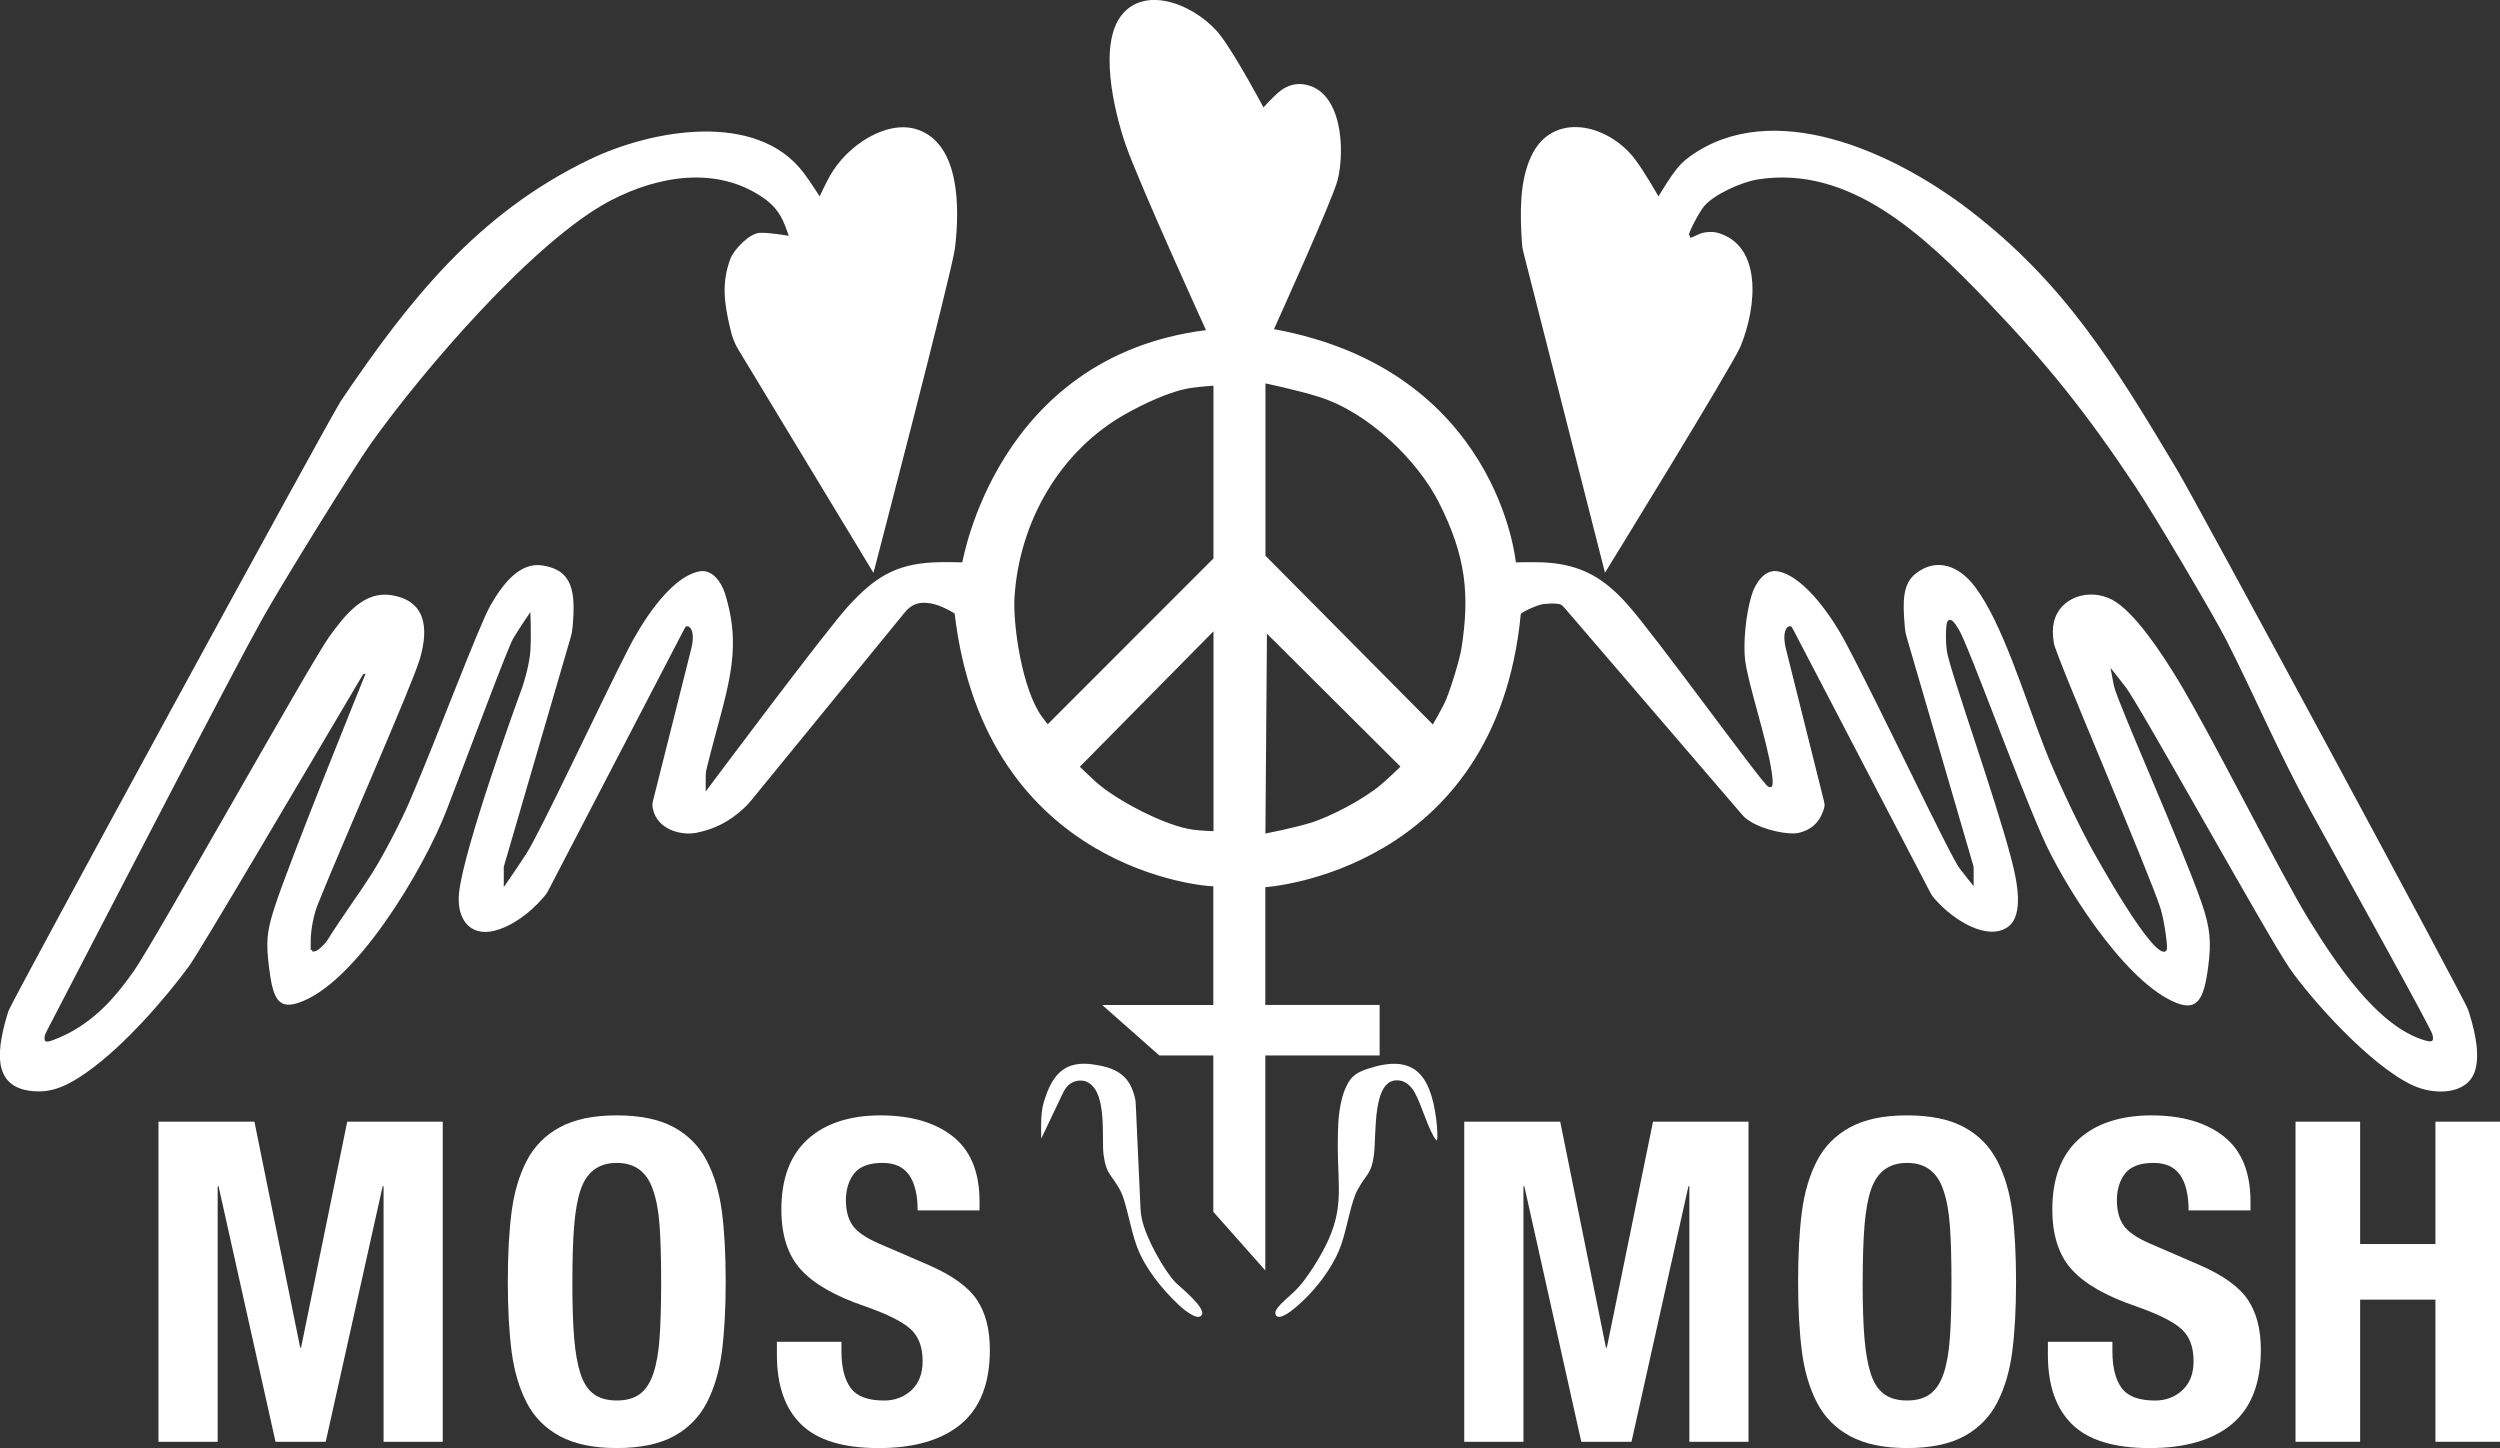
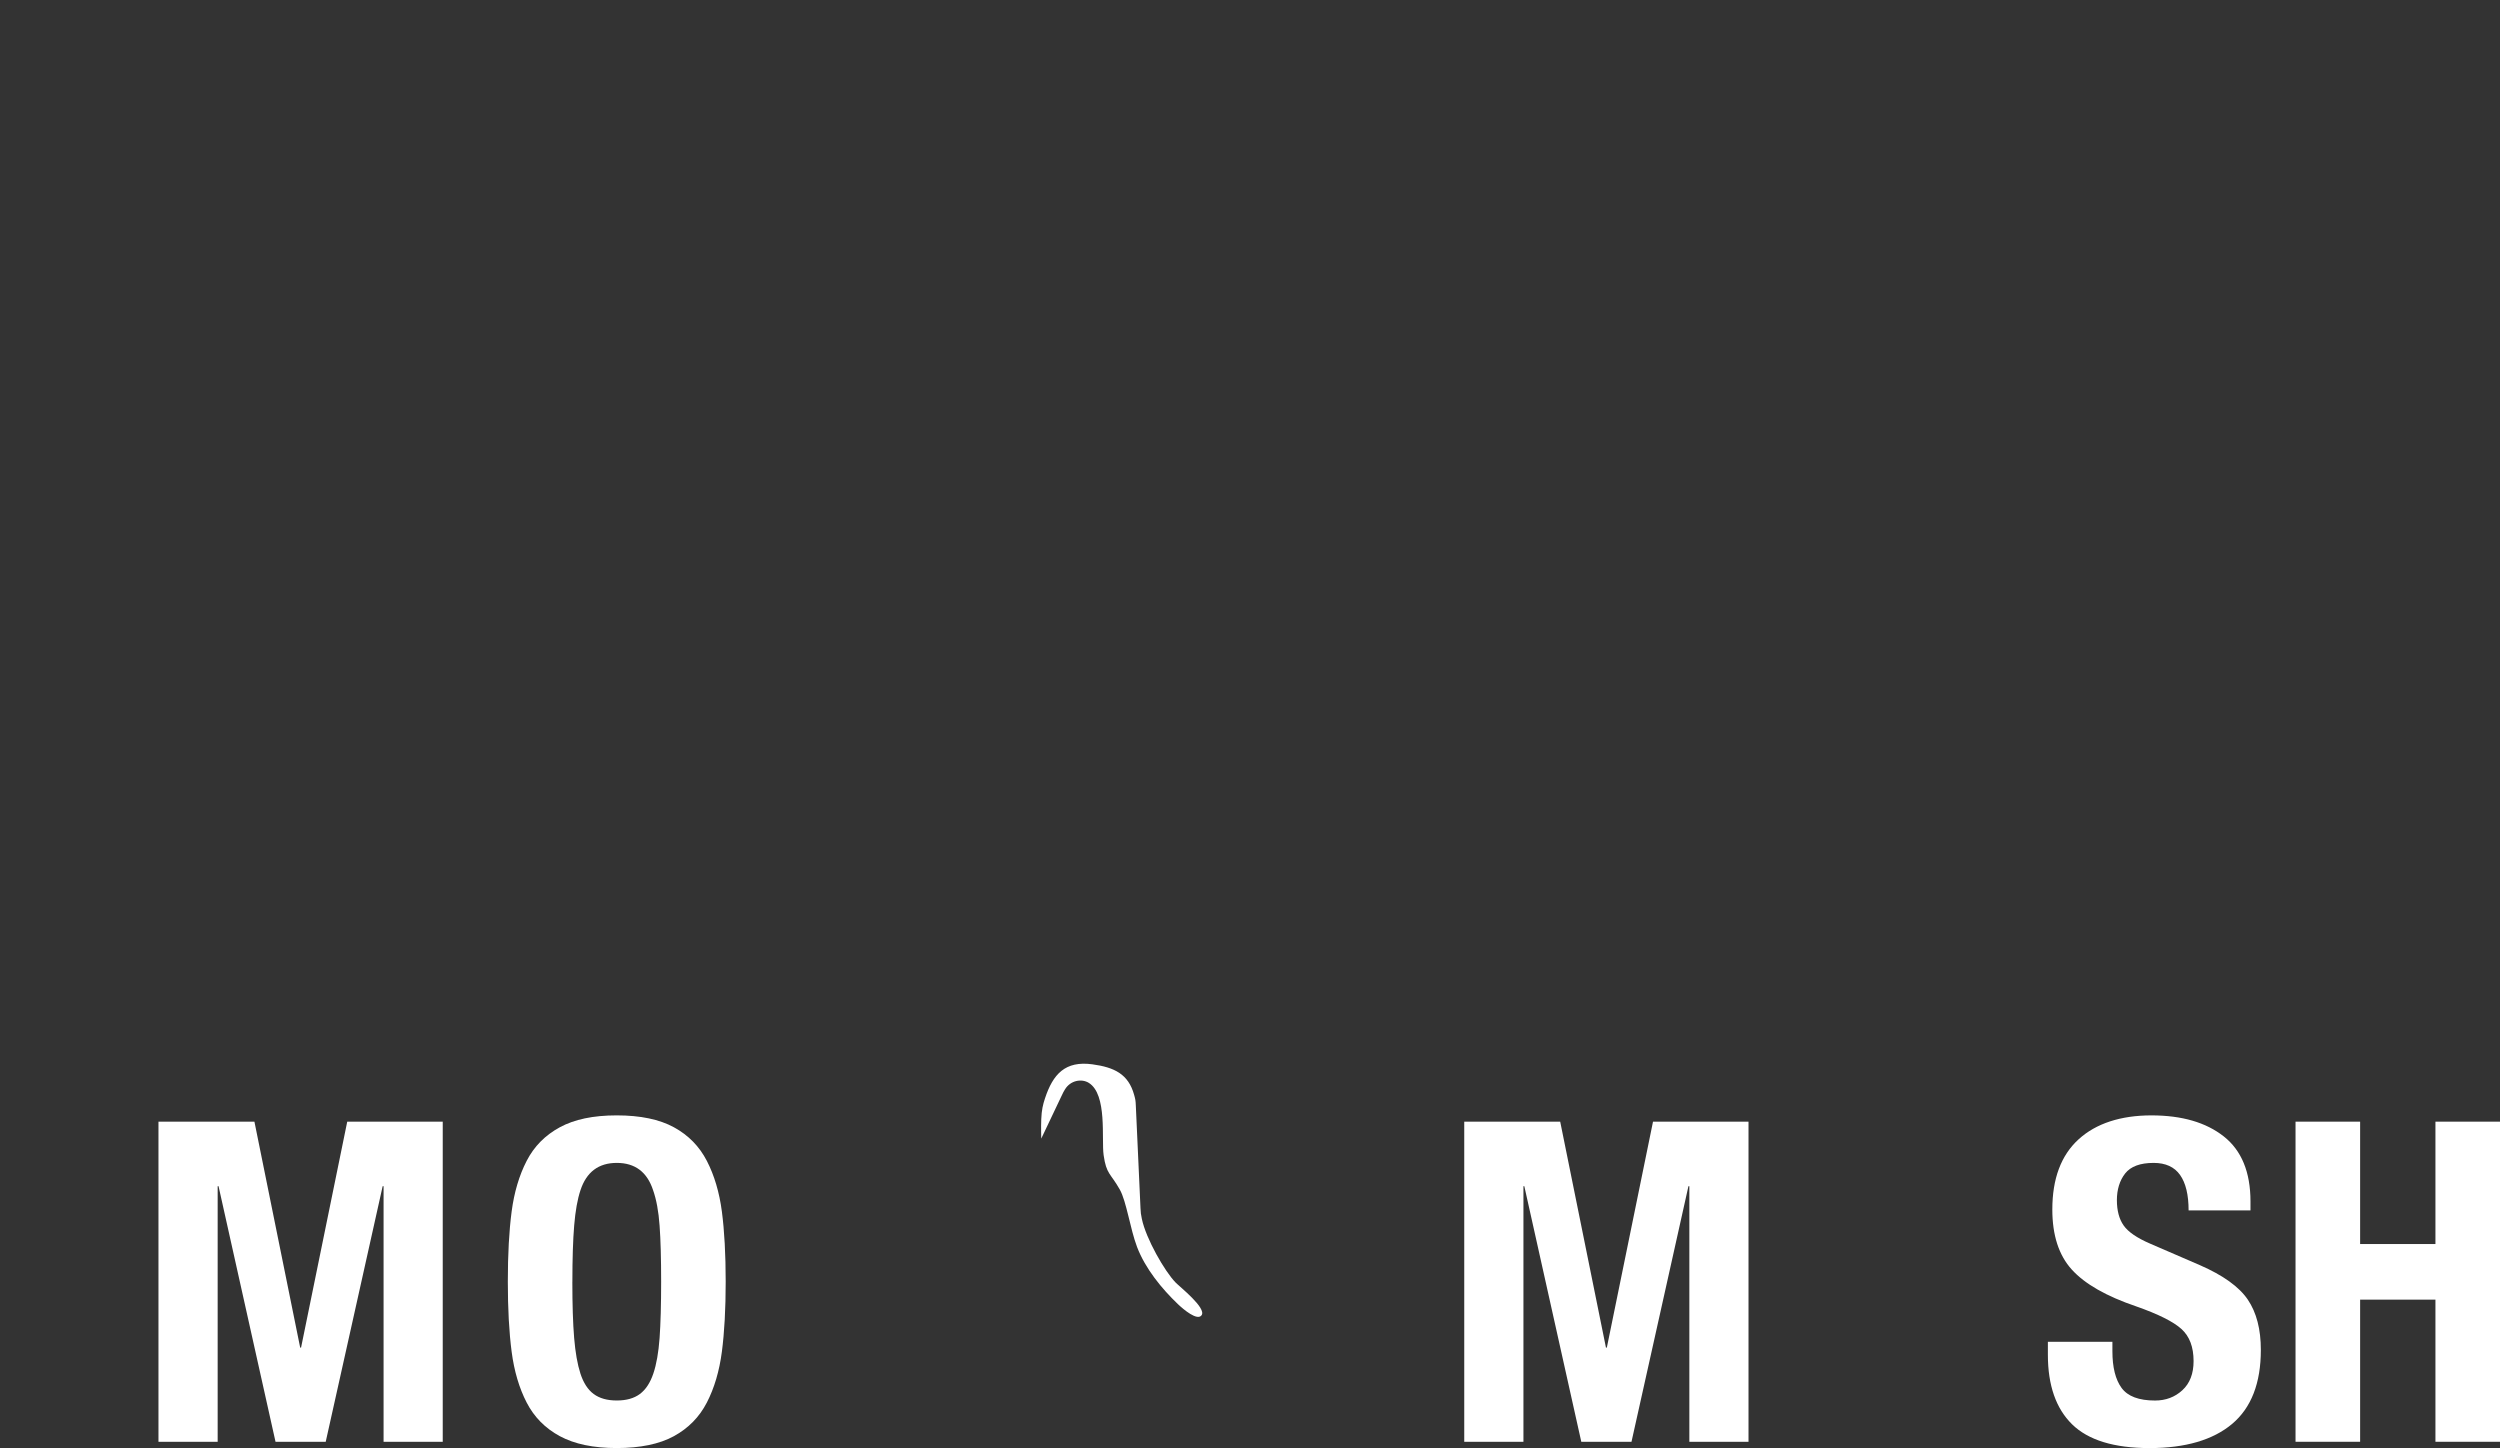
<svg xmlns="http://www.w3.org/2000/svg" id="Ebene_2" data-name="Ebene 2" viewBox="0 0 708.66 410.47">
  <rect x="0" y="0" width="708.66" height="410.47" fill="#333333" stroke="none" />
  <defs>
    <style>
      .cls-1 {
        fill: #fff;
      }
    </style>
  </defs>
  <g id="Ebene_1-2" data-name="Ebene 1">
    <g>
-       <path class="cls-1" d="M396.99,217.31s-2.97,2.92-5.45,5.04c-4.94,4.22-14.61,9.27-20.2,10.94-5.12,1.54-12.64,2.99-12.64,2.99l.43-56.65,37.85,37.68ZM306.1,217.34l37.88-38.39v56.66s-3.18-.09-5.76-.42c-7.87-1-21.93-8.47-27.49-13.47-2.14-1.93-4.63-4.38-4.63-4.38M406.17,205.37l-47.46-47.85v-48.84s9.1,1.91,15.15,3.81c14,4.4,27.96,17.92,34.09,30.09,7.59,15.07,8.72,26.01,6.31,41.25-.55,3.47-3.47,12.86-4.84,15.57-1.4,2.77-3.26,5.96-3.26,5.96M297,205.3s-.89-1.08-1.64-2.11c-5.74-7.95-8.25-26.3-7.79-33.83,1.34-21.55,12.96-41.45,31.15-51.82,5.02-2.86,12.96-6.72,18.94-7.58,2.82-.41,6.31-.63,6.31-.63v48.97l-46.98,47ZM200.04,224.41v-3.96c0-1.36.04-1.66.36-2.98,5.38-21.69,10.41-32.2,5.11-49.21-1-3.22-3.6-6.96-7.16-6.31-8.86,1.6-17.34,16.29-20.2,21.89-8.29,16.21-24.97,52.03-29.04,58.29-2.97,4.56-6.31,9.34-6.31,9.34v-5.77l18.94-64.95c.38-1.31.44-1.61.56-2.96.93-10.16.02-16.19-8.55-17.51-6.25-.96-11.05,4.88-14.74,11.36-3.35,5.9-15.12,37.44-22.73,55.14-2.7,6.28-7.53,15.56-10.73,20.62-4.03,6.36-8.86,12.85-12.63,18.94-.93,1.5-2.97,3.31-3.79,3.37-.3.02-.63,0-.63,0v-.42h-.42s-.03-1.63,0-3.03c.06-2.9.87-7.02,1.89-9.6,6.5-16.37,26.78-62.2,29.04-69.87,2.58-8.73,1.74-16.6-8.2-18.1-7.57-1.14-12.8,5.31-17.48,11.79-5.18,7.17-49.27,86-55.35,94.7-5.82,8.34-12.5,15.7-22.73,19.57-2.39.9-2.76.62-2.59-.91.06-.5.13-.69.76-1.9,20.28-39.03,52.78-101.98,61.17-116.93,5.72-10.18,25.82-42.63,30.51-49.24,14.36-20.24,46.42-57.8,68.18-69.03,13.54-6.99,30-9.75,43.14-.63,2.48,1.72,4.57,3.88,6.1,7.79.52,1.32,1.05,2.95,1.05,2.95,0,0-5.64-1.02-8.28-.84-2.88.2-7.28,4.62-8.34,7.58-2.34,6.52-1.75,11.99,0,19.36.3,1.26.61,2.47,1.1,3.65.52,1.26.66,1.53,1.37,2.7l38.18,63.09s22.34-85.56,23.12-92.16c1.33-11.29,1.41-29.28-10.52-33.46-8.64-3.03-20.15,4.35-25.04,13.26-1.22,2.23-2.82,5.63-2.82,5.63,0,0-2.59-4.09-4.55-6.69-13.31-17.65-43.1-12.22-60.61-3.79-31.91,15.36-51.26,39.96-70.5,68.4-2.96,4.37-93.52,170.54-94.28,172.98-3.19,10.31-5.15,21.59,6.79,22.73,5.69.54,10.06-1.59,15.3-5.26,10.7-7.49,22.4-21.07,29.04-30.09,3.11-4.23,32.56-54.34,48.68-81.61.69-1.17.79-1.31.98-1.31h.42s-21.8,53.65-25.88,66.5c-2.12,6.65-2.35,9.54-1.47,16.67,1.06,8.54,2.46,11.9,8.03,10.17,16.47-5.11,36.01-38.39,42.27-54.61,5.64-14.64,17.46-46.42,18.94-48.82,2.24-3.65,4.84-7.42,4.84-7.42,0,0,.3,6.44,0,11.04-.19,3.01-1.46,8.14-2.74,11.53-1.18,3.15-16.09,44.25-17.47,56.99-.79,7.27,2.98,12.5,9.97,10.77,4.89-1.21,9.95-4.84,13.87-9.38.89-1.03,1.06-1.28,1.69-2.49l38-73.07c.63-1.21.72-1.35.95-1.37,1.3-.15,1.99,1.71,1.73,4.17-.11,1.04-.16,1.31-.5,2.63l-10.63,42.27c-.33,1.32-.35,1.58-.14,2.62,1.18,5.92,7.94,7.72,12.4,6.83,5.08-1.01,9.41-3.21,13.41-6.96,1-.93,1.2-1.16,2.07-2.21l43.12-52.79c.86-1.06,1.04-1.24,1.75-1.84,3.43-2.87,8.94-.76,12.79,1.66,8.67,73.48,72.17,77.31,72.76,77.3.35,0,.57,0,.57,0v33.67h-31.49l16.19,14.31h15.3v44.32l14.73,16.62v-60.95h32.41v-14.31h-32.41v-33.39s65.4-4.09,72.43-77.48c1.04-.9,4.9-2.59,6.41-2.77,1.12-.13,2.36-.2,3.54-.11,1.36.1,1.61.23,2.5,1.26l50.07,58.31c.89,1.03,1.11,1.23,2.26,1.99,4.12,2.71,11.36,4.1,14.17,3.37,3.23-.83,5.56-2.67,6.8-6.27.44-1.29.46-1.58.13-2.91l-10.63-42.55c-.33-1.32-.38-1.59-.49-2.63-.25-2.29.35-4.33,1.73-4.17.23.03.32.16.95,1.37l38.42,73.7c.63,1.21.8,1.46,1.71,2.48,5.45,6.12,14.89,11.65,20.46,7.71,4.73-3.36,2.6-13.17,1.05-19.15-4.51-17.45-17.53-53.7-18.31-59.09-.43-2.98-.31-7.83.21-8.46.85-1.02,1.81.07,3.15,2.31,2.81,4.68,15.79,40.74,23.78,58.92,5.53,12.6,22.21,39.67,36.83,46.51,7.05,3.3,8.87-.41,10.1-9.72.96-7.23.55-11.22-1.89-18.27-5.5-15.89-23.9-56.86-24.83-61.45-.5-2.48-.95-5.05-.95-5.05,0,0,2.22,2.76,4.31,5.47,4.02,5.2,40.49,71.13,46.51,79.76,6.02,8.63,22.56,27.31,34.72,33.04,6.11,2.88,15.36,2.83,17.68-3.79,1.88-5.38-.55-13.59-1.89-17.68-.9-2.73-76.68-143.28-82.49-152.99-17.99-30.07-31.8-52.85-58.92-73.66-21.55-16.53-55.79-31.97-79.13-15.15-1.74,1.25-3.13,2.53-5.05,5.26-1.72,2.45-3.89,6.08-3.89,6.08,0,0-3.82-6.77-6.63-10.5-7.61-10.09-23.45-13.8-29.46-.84-3.28,7.06-3.18,15.78-2.62,24.37.09,1.36.14,1.66.47,2.98l23.08,90.67s36.26-58.88,38.42-64.15c4.76-11.59,6.04-28.63-6.45-32.2-1.47-.42-3.76-.29-5.13.3-2.21.94-2.83,1.47-2.74.69.01-.13,0-.14-.08-.18-.07-.02-.13-.06-.18-.11-.39-.35,2.8-6.53,4.28-8.27,2.71-3.22,10.42-6.82,15.28-7.58,25.95-4.05,46.87,15.68,64.9,34.51,17.13,17.88,28.21,31.72,42.09,52.61,5.4,8.13,21.99,36.14,25.67,43.35,7.86,15.38,14.64,31.59,23.99,48.61,12.76,23.23,34.08,61.49,34.51,63.34.41,1.75.16,2.3-2.02,1.68-13.83-3.92-25.87-22.77-32.91-34.09-7.97-12.82-27.77-52.6-37.25-68.18-4.22-6.94-12.3-19.44-18.73-22.73-6.56-3.35-14.84-.56-16.41,6.45-.43,1.89-.31,3.84,0,5.91.54,3.64,27.45,66.02,30.3,75.4.98,3.22,2.09,10.86,1.68,11.58-2.78,4.92-20.81-27.88-21.89-29.88-4.22-7.88-9.64-19.54-12.63-27.15-5.95-15.18-11.9-35.33-19.78-45.88-4.44-5.94-10.85-8.49-16.84-3.79-3.64,2.86-3.77,7.7-3.08,15.2.12,1.36.18,1.66.56,2.96l18.94,64.95v5.49s-2.07-2.54-4-5.06c-2.83-3.71-23-46.65-32.62-64.61-2.7-5.05-10.87-18.13-18.94-19.57-3.71-.66-6.37,3.47-7.36,6.73-1.75,5.71-2.37,13.8-1.89,18.12.76,6.93,6.24,22.75,7.58,32.14.53,3.73.31,4.63-1.01,4.04-1.65-.74-31.63-42.35-39.82-51.56-6.59-7.41-13.07-11.51-23.97-12-3.21-.14-7.74,0-7.74,0,0,0-4.99-54.48-68.56-66.11,1.43-3.16,16.5-36.52,17.98-42.06,2.21-8.24,1.53-25.91-9.72-27.36-2.01-.26-4.4.25-6.48,1.89-2.06,1.63-4.75,4.67-4.75,4.67,0,0-7.64-14.34-12.09-20.24-6.17-8.19-20.78-14.82-27.99-6.1-6.74,8.16-2.42,27.06,1.05,37.04,3.8,10.92,22.73,52.44,22.73,52.44-59.59,7.49-68.95,65.83-69.08,65.82-.94-.03-5.02-.12-7.96,0-11.36.5-17.18,4.66-24.18,12.21-6.27,6.75-40.62,52.78-40.62,52.78" />
      <path class="cls-1" d="M295.16,322.75l5.66-11.91c.58-1.23.69-1.44,1.07-2.05,1.55-2.55,4.7-3.1,6.74-1.84,5.31,3.3,3.56,15.97,4.21,20.5.78,5.47,1.94,5.06,4.58,9.74,1.91,3.4,2.93,11.1,4.89,16.27,2.35,6.17,7.01,11.84,11.57,16.2,1.57,1.5,5.53,4.86,6.73,3.16,1.44-2.04-6.16-8.02-7.36-9.26-3.08-3.15-8.42-12.44-9.58-18.08-.28-1.34-.31-1.64-.38-3l-1.33-29.17c-.06-1.36-.11-1.66-.48-2.98-1.63-5.85-5.57-7.79-11.86-8.64-7.66-1.03-11.14,2.76-13.41,9.68-.57,1.73-.94,3.21-1.05,5.89-.1,2.3,0,5.49,0,5.49" />
-       <path class="cls-1" d="M407.12,323.21c.51.63.36-3.17,0-5.96-1.71-13.1-6.6-18.49-19.36-14.31-3.84,1.26-5.07,2.52-6.52,5.89-.94,2.19-1.73,6.21-1.89,9.67-.76,16.14,2.12,21.83-2.74,32.85-1.86,4.23-6.09,11.16-9.26,14.31-2.68,2.67-6.73,5.52-5.68,7.16,1.32,2.08,7.04-3.33,9.47-5.89,3.8-4,7.38-9.24,9.05-14.1,1.73-5.04,2.74-12.1,4.68-15.64,2.55-4.62,3.84-4.28,4.58-9.74.8-5.93-.66-22.62,7.49-21.13,1.82.33,3.23,1.84,4.08,3.37,2,3.59,3.98,10.9,6.1,13.53" />
      <polygon class="cls-1" points="44.92 408.69 61.7 408.69 61.7 336.25 61.95 336.25 78.1 408.69 92.33 408.69 108.47 336.25 108.73 336.25 108.73 408.69 125.5 408.69 125.5 317.95 98.43 317.95 85.34 382 85.09 382 72.12 317.95 44.92 317.95 44.92 408.69" />
      <path class="cls-1" d="M162.25,363.32c0-6.52.17-11.84.51-15.95.34-4.11.93-7.44,1.78-9.98,1.7-5.17,5.13-7.75,10.3-7.75s8.6,2.58,10.29,7.75c.93,2.63,1.55,5.97,1.84,10.04.3,4.07.44,9.36.44,15.89s-.15,11.84-.44,15.95c-.3,4.11-.89,7.48-1.78,10.1-.89,2.63-2.16,4.55-3.81,5.78-1.65,1.23-3.83,1.84-6.55,1.84s-4.89-.62-6.55-1.84c-1.65-1.23-2.9-3.16-3.75-5.78-.85-2.63-1.44-6-1.78-10.1-.34-4.11-.51-9.43-.51-15.95M143.95,363.32c0,7.71.36,14.32,1.08,19.83.72,5.51,2.14,10.32,4.26,14.42,2.12,4.11,5.25,7.29,9.4,9.53,4.15,2.24,9.53,3.37,16.14,3.37s12.1-1.12,16.2-3.37c4.11-2.25,7.22-5.42,9.34-9.53,2.12-4.11,3.54-8.92,4.26-14.42.72-5.51,1.08-12.12,1.08-19.83s-.36-14.42-1.08-19.89c-.72-5.46-2.14-10.25-4.26-14.36-2.12-4.11-5.23-7.29-9.34-9.53-4.11-2.24-9.51-3.37-16.2-3.37s-11.99,1.12-16.14,3.37c-4.15,2.25-7.29,5.42-9.4,9.53-2.12,4.11-3.54,8.9-4.26,14.36-.72,5.47-1.08,12.1-1.08,19.89" />
-       <path class="cls-1" d="M220.22,380.35v3.69c0,8.64,2.29,15.21,6.86,19.7,4.58,4.49,11.9,6.74,21.99,6.74s17.96-2.29,23.39-6.86c5.42-4.57,8.13-11.57,8.13-20.97,0-5.85-1.23-10.59-3.69-14.24-2.46-3.64-6.99-6.9-13.6-9.79l-14.11-6.1c-3.73-1.61-6.23-3.33-7.5-5.15-1.27-1.82-1.91-4.22-1.91-7.18s.78-5.57,2.35-7.56c1.57-1.99,4.26-2.99,8.07-2.99,3.39,0,5.89,1.14,7.5,3.43,1.61,2.29,2.42,5.63,2.42,10.04h17.54v-2.54c0-8.3-2.52-14.45-7.56-18.43-5.04-3.98-11.88-5.97-20.53-5.97s-15.7,2.27-20.65,6.8c-4.96,4.53-7.43,11.16-7.43,19.89,0,7.29,1.84,12.97,5.53,17.03,3.69,4.07,9.77,7.54,18.24,10.42,6.27,2.2,10.55,4.34,12.84,6.42,2.29,2.08,3.43,5.1,3.43,9.09,0,3.56-1.06,6.31-3.18,8.26-2.12,1.95-4.7,2.92-7.75,2.92-4.58,0-7.73-1.19-9.47-3.56-1.74-2.37-2.61-5.85-2.61-10.42v-2.67h-18.3Z" />
      <polygon class="cls-1" points="415.06 408.69 431.84 408.69 431.84 336.25 432.09 336.25 448.24 408.69 462.47 408.69 478.61 336.25 478.87 336.25 478.87 408.69 495.64 408.69 495.64 317.95 468.57 317.95 455.48 382 455.23 382 442.26 317.95 415.06 317.95 415.06 408.69" />
-       <path class="cls-1" d="M528.01,363.32c0-6.52.17-11.84.51-15.95.34-4.11.93-7.44,1.78-9.98,1.69-5.17,5.13-7.75,10.29-7.75s8.6,2.58,10.29,7.75c.93,2.63,1.55,5.97,1.84,10.04.3,4.07.45,9.36.45,15.89s-.15,11.84-.45,15.95c-.3,4.11-.89,7.48-1.78,10.1-.89,2.63-2.16,4.55-3.81,5.78-1.65,1.23-3.83,1.84-6.55,1.84s-4.89-.62-6.55-1.84c-1.65-1.23-2.9-3.16-3.75-5.78-.85-2.63-1.44-6-1.78-10.1-.34-4.11-.51-9.43-.51-15.95M509.7,363.32c0,7.71.36,14.32,1.08,19.83.72,5.51,2.14,10.32,4.26,14.42,2.12,4.11,5.25,7.29,9.41,9.53,4.15,2.24,9.53,3.37,16.14,3.37s12.1-1.12,16.21-3.37c4.11-2.25,7.22-5.42,9.34-9.53,2.12-4.11,3.54-8.92,4.26-14.42.72-5.51,1.08-12.12,1.08-19.83s-.36-14.42-1.08-19.89c-.72-5.46-2.14-10.25-4.26-14.36s-5.23-7.29-9.34-9.53c-4.11-2.24-9.51-3.37-16.21-3.37s-11.99,1.12-16.14,3.37c-4.15,2.25-7.29,5.42-9.41,9.53-2.12,4.11-3.54,8.9-4.26,14.36-.72,5.47-1.08,12.1-1.08,19.89" />
      <path class="cls-1" d="M580.5,380.35v3.69c0,8.64,2.29,15.21,6.86,19.7,4.58,4.49,11.91,6.74,21.99,6.74s17.96-2.29,23.39-6.86c5.42-4.57,8.13-11.57,8.13-20.97,0-5.85-1.23-10.59-3.69-14.24-2.46-3.64-6.99-6.9-13.6-9.79l-14.11-6.1c-3.73-1.61-6.23-3.33-7.5-5.15-1.27-1.82-1.91-4.22-1.91-7.18s.78-5.57,2.35-7.56c1.57-1.99,4.26-2.99,8.07-2.99,3.39,0,5.89,1.14,7.5,3.43,1.61,2.29,2.41,5.63,2.41,10.04h17.54v-2.54c0-8.3-2.52-14.45-7.56-18.43-5.04-3.98-11.88-5.97-20.53-5.97s-15.7,2.27-20.65,6.8c-4.96,4.53-7.43,11.16-7.43,19.89,0,7.29,1.84,12.97,5.53,17.03,3.69,4.07,9.77,7.54,18.24,10.42,6.27,2.2,10.55,4.34,12.84,6.42,2.29,2.08,3.43,5.1,3.43,9.09,0,3.56-1.06,6.31-3.18,8.26-2.12,1.95-4.7,2.92-7.75,2.92-4.58,0-7.73-1.19-9.47-3.56-1.74-2.37-2.61-5.85-2.61-10.42v-2.67h-18.3Z" />
      <polygon class="cls-1" points="650.7 408.69 669.01 408.69 669.01 368.4 690.36 368.4 690.36 408.69 708.66 408.69 708.66 317.95 690.36 317.95 690.36 352.64 669.01 352.64 669.01 317.95 650.7 317.95 650.7 408.69" />
    </g>
  </g>
</svg>